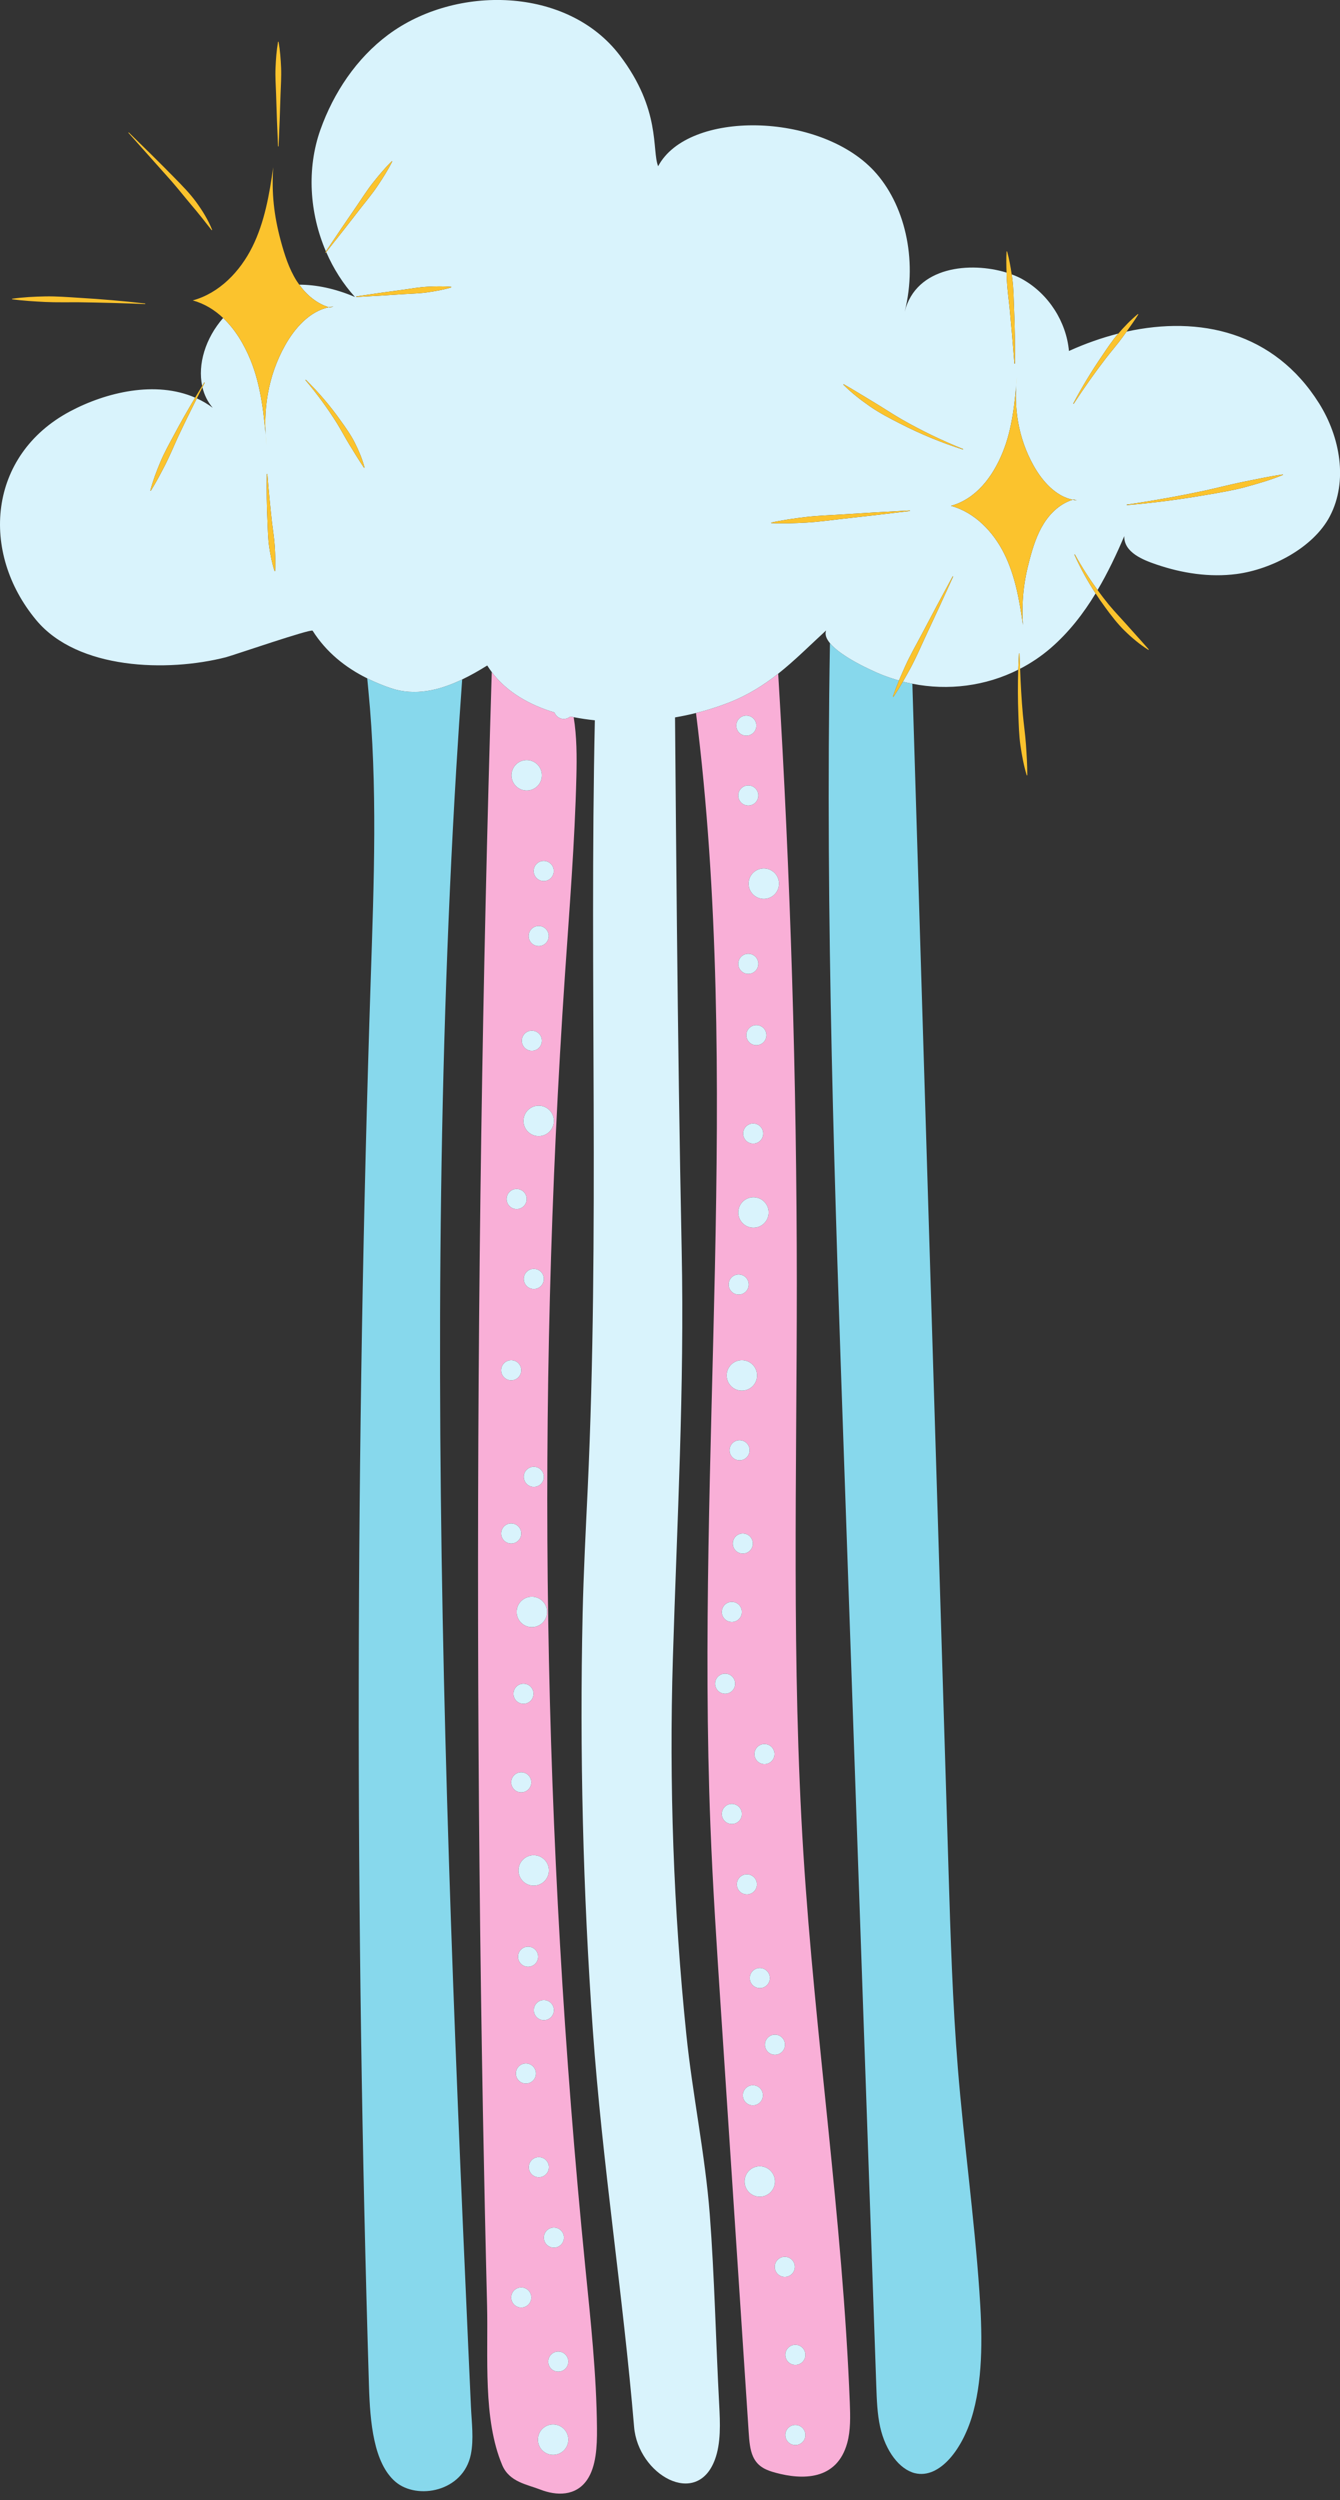
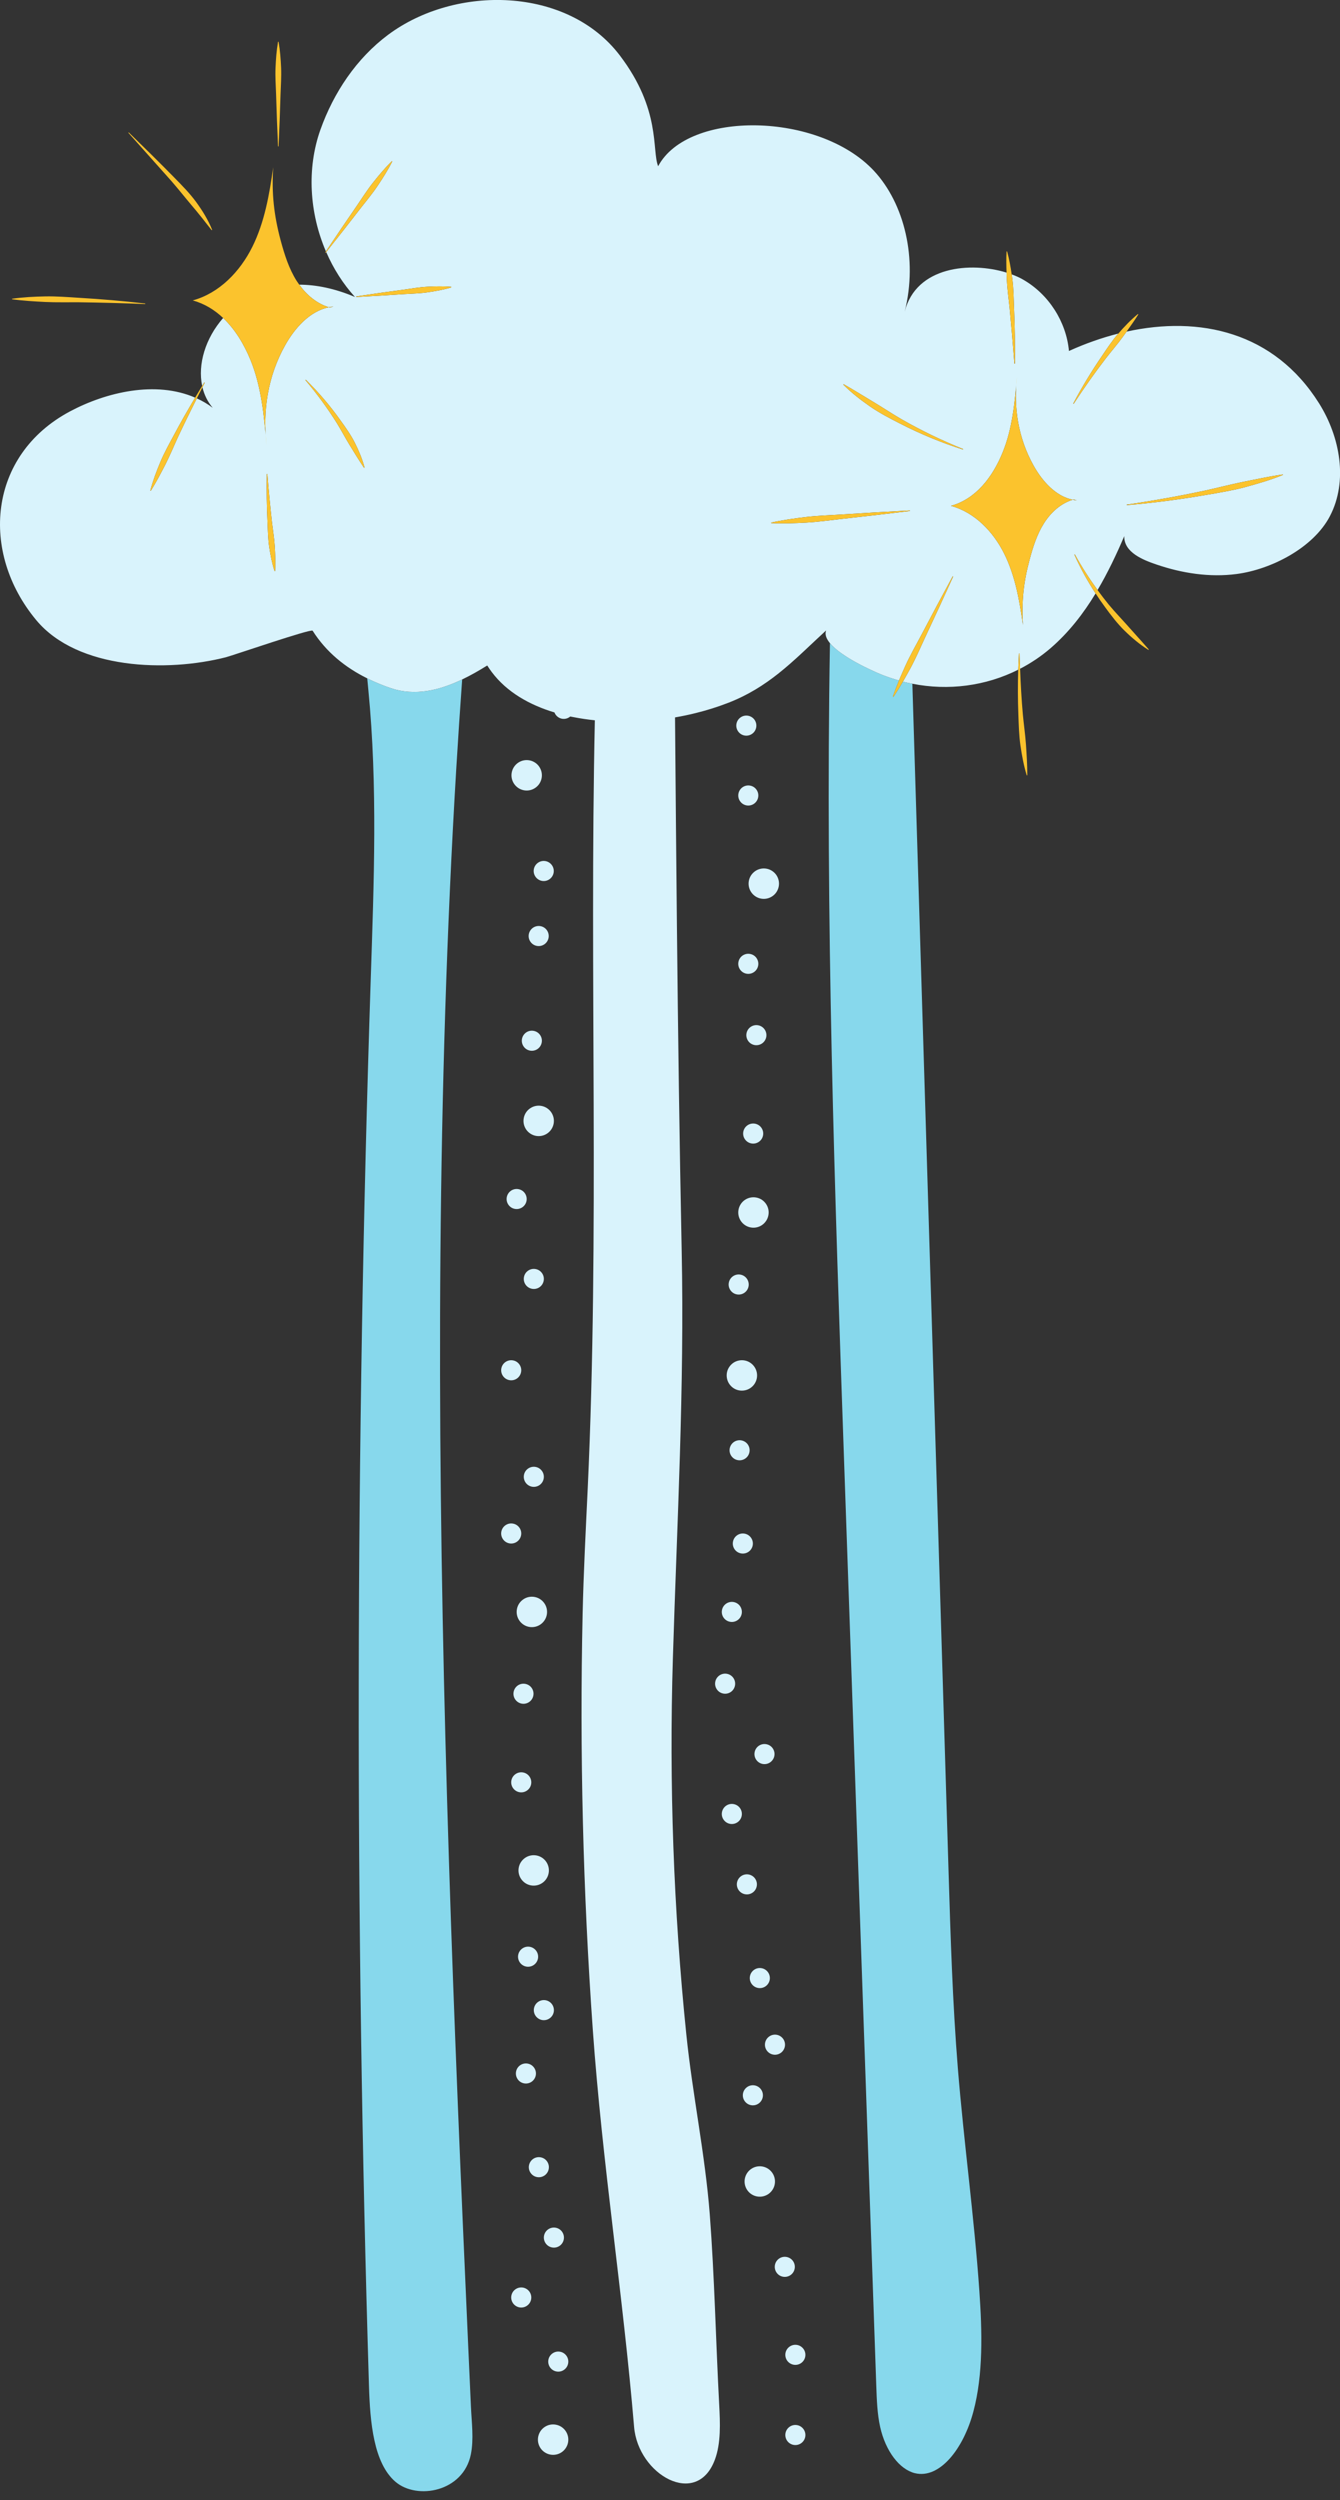
<svg xmlns="http://www.w3.org/2000/svg" height="447.3" preserveAspectRatio="xMidYMid meet" version="1.0" viewBox="0.0 0.0 239.9 447.3" width="239.9" zoomAndPan="magnify">
  <rect x="0.0" y="0.0" width="239.9" height="447.3" fill="#333333" stroke="none" />
  <defs>
    <clipPath id="a">
      <path d="M 85 120 L 153 120 L 153 446.129 L 85 446.129 Z M 85 120" />
    </clipPath>
    <clipPath id="b">
      <path d="M 0 0 L 239.91 0 L 239.91 445 L 0 445 Z M 0 0" />
    </clipPath>
  </defs>
  <g>
    <g id="change1_1">
      <path d="M 159.938 124.688 L 159.848 124.641 C 160.18 123.66 160.551 122.699 160.945 121.746 C 159.875 121.441 158.812 121.094 157.77 120.668 C 155.988 119.941 150.605 117.508 148.586 115.066 C 147.734 164.184 149.441 213.344 151.152 262.418 C 151.566 274.367 151.984 286.316 152.402 298.266 C 153.895 341.141 155.387 384.02 156.883 426.898 C 156.969 429.371 157.059 431.891 157.578 434.223 C 158.539 438.5 161.012 441.785 163.789 442.469 C 168.223 443.555 172.5 438.109 174.27 431.43 C 176.043 424.75 175.84 417.164 175.34 409.938 C 174.41 396.535 172.562 383.344 171.48 369.973 C 170.539 358.316 170.18 346.562 169.82 334.824 C 169.172 313.492 168.52 292.16 167.871 270.832 C 167.094 245.336 166.312 219.84 165.535 194.344 C 164.805 170.34 164.07 146.336 163.34 122.328 C 162.77 122.219 162.207 122.098 161.645 121.953 C 161.105 122.879 160.543 123.793 159.938 124.688 Z M 82.742 121.559 C 82.363 126.879 82.004 132.203 81.684 137.531 C 79.957 166.371 79.094 195.305 78.852 224.234 C 78.609 253.203 78.992 282.18 79.742 311.129 C 80.496 340.113 81.617 369.078 82.867 398.031 C 83.18 405.266 83.5 412.504 83.824 419.738 C 83.984 423.355 84.148 426.973 84.312 430.586 C 84.438 433.395 84.848 436.363 84.297 439.105 C 82.949 445.809 74.68 447.312 70.805 444.016 C 66.875 440.664 66.254 433.289 66.059 426.934 C 63.508 343.004 63.613 258.918 66.379 175 C 66.945 157.836 67.617 140.559 65.953 123.531 C 65.883 122.82 65.812 122.098 65.746 121.363 C 67.105 122.035 68.52 122.621 69.984 123.117 C 74.289 124.586 78.684 123.5 82.742 121.559" fill="#87d8ec" />
    </g>
    <g clip-path="url(#a)" id="change2_1">
-       <path d="M 99.113 201.055 C 98.828 202.531 97.398 203.496 95.922 203.211 C 94.449 202.922 93.484 201.496 93.77 200.02 C 94.055 198.543 95.484 197.578 96.961 197.863 C 98.434 198.152 99.398 199.578 99.113 201.055 Z M 98.219 335.148 C 97.934 336.625 96.504 337.59 95.027 337.305 C 93.551 337.016 92.59 335.59 92.875 334.113 C 93.16 332.637 94.59 331.676 96.066 331.961 C 97.539 332.246 98.504 333.676 98.219 335.148 Z M 99.133 359.973 C 98.941 360.945 98 361.582 97.023 361.395 C 96.051 361.203 95.414 360.262 95.602 359.285 C 95.793 358.312 96.734 357.676 97.711 357.863 C 98.684 358.055 99.32 358.996 99.133 359.973 Z M 100.93 400.664 C 100.738 401.641 99.797 402.277 98.824 402.086 C 97.848 401.898 97.211 400.957 97.398 399.98 C 97.59 399.008 98.531 398.371 99.508 398.559 C 100.48 398.746 101.117 399.691 100.93 400.664 Z M 101.711 422.852 C 101.523 423.828 100.578 424.465 99.605 424.273 C 98.633 424.086 97.996 423.145 98.184 422.168 C 98.371 421.195 99.316 420.559 100.289 420.746 C 101.266 420.934 101.902 421.879 101.711 422.852 Z M 101.695 436.988 C 101.41 438.465 99.98 439.43 98.504 439.141 C 97.031 438.855 96.066 437.43 96.352 435.953 C 96.637 434.477 98.066 433.512 99.539 433.801 C 101.016 434.082 101.98 435.512 101.695 436.988 Z M 94.707 387.387 C 94.895 386.41 95.84 385.773 96.812 385.965 C 97.789 386.152 98.426 387.094 98.234 388.07 C 98.047 389.043 97.102 389.68 96.129 389.492 C 95.156 389.305 94.52 388.359 94.707 387.387 Z M 95.086 411.379 C 94.895 412.355 93.953 412.992 92.977 412.805 C 92.004 412.613 91.367 411.672 91.555 410.695 C 91.742 409.723 92.688 409.086 93.66 409.273 C 94.637 409.465 95.273 410.406 95.086 411.379 Z M 91.18 276.117 C 90.207 275.926 89.57 274.984 89.758 274.012 C 89.945 273.035 90.891 272.398 91.863 272.59 C 92.84 272.777 93.477 273.719 93.285 274.691 C 93.098 275.668 92.156 276.305 91.18 276.117 Z M 89.758 244.809 C 89.945 243.836 90.891 243.199 91.863 243.387 C 92.84 243.574 93.477 244.52 93.285 245.492 C 93.098 246.469 92.156 247.105 91.18 246.914 C 90.207 246.727 89.57 245.781 89.758 244.809 Z M 97.332 229.152 C 97.145 230.129 96.203 230.766 95.227 230.574 C 94.254 230.387 93.617 229.441 93.805 228.469 C 93.992 227.492 94.938 226.855 95.91 227.047 C 96.887 227.234 97.523 228.18 97.332 229.152 Z M 93.805 263.871 C 93.992 262.898 94.938 262.262 95.91 262.449 C 96.887 262.641 97.523 263.582 97.332 264.559 C 97.145 265.531 96.203 266.168 95.227 265.98 C 94.254 265.789 93.617 264.848 93.805 263.871 Z M 94.699 291.059 C 93.223 290.77 92.262 289.344 92.547 287.867 C 92.832 286.391 94.262 285.43 95.734 285.715 C 97.211 286 98.176 287.43 97.891 288.902 C 97.605 290.379 96.176 291.344 94.699 291.059 Z M 93.379 304.789 C 92.402 304.598 91.766 303.656 91.957 302.684 C 92.145 301.707 93.086 301.07 94.062 301.262 C 95.035 301.449 95.672 302.391 95.484 303.363 C 95.293 304.34 94.352 304.977 93.379 304.789 Z M 91.555 318.531 C 91.742 317.559 92.688 316.922 93.66 317.109 C 94.637 317.297 95.273 318.242 95.086 319.215 C 94.895 320.188 93.953 320.824 92.977 320.637 C 92.004 320.449 91.367 319.508 91.555 318.531 Z M 95.918 371.305 C 95.73 372.277 94.785 372.914 93.812 372.727 C 92.84 372.539 92.203 371.598 92.391 370.621 C 92.578 369.645 93.523 369.012 94.496 369.199 C 95.469 369.387 96.105 370.332 95.918 371.305 Z M 94.199 351.836 C 93.227 351.645 92.59 350.703 92.777 349.727 C 92.969 348.754 93.91 348.117 94.887 348.305 C 95.859 348.496 96.496 349.438 96.309 350.41 C 96.117 351.387 95.176 352.023 94.199 351.836 Z M 90.73 214.172 C 90.922 213.195 91.863 212.559 92.84 212.75 C 93.812 212.938 94.449 213.883 94.262 214.855 C 94.07 215.828 93.129 216.465 92.152 216.277 C 91.18 216.09 90.543 215.145 90.73 214.172 Z M 91.621 138.191 C 91.906 136.715 93.336 135.75 94.812 136.035 C 96.285 136.324 97.25 137.75 96.965 139.227 C 96.68 140.703 95.25 141.668 93.777 141.383 C 92.301 141.094 91.336 139.668 91.621 138.191 Z M 96.98 186.535 C 96.793 187.512 95.852 188.148 94.875 187.961 C 93.902 187.77 93.266 186.828 93.453 185.852 C 93.645 184.879 94.586 184.242 95.559 184.434 C 96.535 184.621 97.172 185.562 96.98 186.535 Z M 96.102 169.227 C 95.125 169.039 94.488 168.098 94.676 167.121 C 94.867 166.145 95.809 165.512 96.785 165.699 C 97.758 165.887 98.395 166.828 98.207 167.805 C 98.016 168.777 97.074 169.414 96.102 169.227 Z M 97.684 154.062 C 98.66 154.254 99.297 155.195 99.109 156.172 C 98.918 157.145 97.977 157.781 97.004 157.594 C 96.027 157.402 95.391 156.461 95.578 155.484 C 95.77 154.512 96.711 153.875 97.684 154.062 Z M 100.598 128.586 C 99.965 128.461 99.48 128.02 99.266 127.465 C 94.809 126.117 90.75 123.844 88.039 120.234 C 87.203 147.785 86.57 175.348 86.164 202.918 C 85.73 232.07 85.539 261.227 85.59 290.387 C 85.641 319.547 85.93 348.703 86.457 377.852 C 86.668 389.367 86.914 400.883 87.199 412.391 C 87.426 421.602 86.422 432.773 89.918 441.039 C 91.199 444.066 94.391 444.488 96.715 445.398 C 99.594 446.527 103.109 446.641 105.141 443.613 C 106.73 441.246 106.902 437.719 106.875 434.496 C 106.801 424.789 105.738 415.156 104.781 405.539 C 97.152 328.945 95.934 251.148 101.16 174.172 C 101.957 162.434 102.902 150.703 103.191 138.918 C 103.277 135.387 103.27 131.723 102.703 128.305 C 102.5 128.266 102.293 128.23 102.09 128.188 C 101.691 128.523 101.152 128.691 100.598 128.586 Z M 130.484 229.469 C 130.672 228.492 131.613 227.855 132.59 228.047 C 133.562 228.234 134.199 229.18 134.012 230.152 C 133.82 231.129 132.879 231.766 131.906 231.574 C 130.93 231.387 130.293 230.441 130.484 229.469 Z M 131.852 129.477 C 132.039 128.504 132.984 127.867 133.957 128.055 C 134.934 128.242 135.57 129.188 135.379 130.16 C 135.191 131.137 134.246 131.773 133.273 131.586 C 132.301 131.395 131.664 130.453 131.852 129.477 Z M 135.73 142.66 C 135.543 143.637 134.598 144.273 133.625 144.086 C 132.652 143.895 132.016 142.953 132.203 141.977 C 132.391 141.004 133.336 140.367 134.309 140.555 C 135.285 140.746 135.922 141.688 135.73 142.66 Z M 137.262 155.422 C 138.738 155.707 139.703 157.137 139.414 158.609 C 139.129 160.086 137.699 161.051 136.227 160.766 C 134.75 160.48 133.785 159.051 134.07 157.574 C 134.359 156.102 135.785 155.137 137.262 155.422 Z M 140.539 365.895 C 140.492 366.887 139.652 367.652 138.66 367.609 C 137.668 367.562 136.902 366.723 136.949 365.73 C 136.996 364.738 137.836 363.973 138.828 364.016 C 139.82 364.062 140.586 364.906 140.539 365.895 Z M 142.297 405.641 C 142.25 406.633 141.41 407.398 140.418 407.352 C 139.426 407.309 138.66 406.465 138.707 405.473 C 138.754 404.48 139.594 403.715 140.586 403.762 C 141.578 403.809 142.344 404.648 142.297 405.641 Z M 142.477 419.504 C 143.469 419.551 144.234 420.391 144.188 421.383 C 144.145 422.375 143.301 423.141 142.309 423.094 C 141.32 423.047 140.555 422.207 140.598 421.215 C 140.645 420.227 141.484 419.457 142.477 419.504 Z M 142.309 437.438 C 141.32 437.391 140.555 436.551 140.598 435.559 C 140.645 434.566 141.484 433.801 142.477 433.848 C 143.469 433.895 144.234 434.734 144.188 435.727 C 144.145 436.719 143.301 437.484 142.309 437.438 Z M 135.895 393.004 C 134.395 392.934 133.234 391.66 133.305 390.16 C 133.375 388.656 134.648 387.496 136.148 387.566 C 137.652 387.637 138.812 388.91 138.742 390.414 C 138.672 391.914 137.398 393.074 135.895 393.004 Z M 134.871 373.07 C 135.863 373.113 136.629 373.957 136.582 374.949 C 136.535 375.938 135.695 376.703 134.703 376.66 C 133.711 376.613 132.945 375.773 132.992 374.781 C 133.039 373.789 133.879 373.023 134.871 373.07 Z M 131.949 336.785 C 132.141 335.812 133.082 335.176 134.055 335.363 C 135.031 335.555 135.668 336.496 135.477 337.469 C 135.289 338.445 134.348 339.082 133.371 338.891 C 132.398 338.703 131.762 337.762 131.949 336.785 Z M 130.68 326.297 C 129.703 326.105 129.066 325.164 129.258 324.191 C 129.445 323.215 130.391 322.578 131.363 322.77 C 132.34 322.957 132.973 323.898 132.785 324.875 C 132.598 325.848 131.652 326.484 130.68 326.297 Z M 128.055 300.883 C 128.242 299.91 129.188 299.273 130.16 299.461 C 131.137 299.648 131.773 300.594 131.582 301.566 C 131.395 302.543 130.449 303.18 129.477 302.988 C 128.504 302.801 127.867 301.859 128.055 300.883 Z M 129.258 288.043 C 129.445 287.07 130.391 286.434 131.363 286.621 C 132.34 286.809 132.973 287.754 132.785 288.727 C 132.598 289.699 131.652 290.34 130.68 290.148 C 129.703 289.961 129.066 289.016 129.258 288.043 Z M 130.645 259.121 C 130.836 258.148 131.777 257.512 132.75 257.699 C 133.727 257.891 134.363 258.832 134.172 259.805 C 133.984 260.781 133.039 261.418 132.066 261.227 C 131.094 261.039 130.457 260.098 130.645 259.121 Z M 131.227 275.809 C 131.414 274.832 132.355 274.195 133.332 274.387 C 134.305 274.574 134.941 275.516 134.754 276.492 C 134.566 277.465 133.621 278.102 132.648 277.914 C 131.672 277.727 131.035 276.781 131.227 275.809 Z M 137.797 354.234 C 137.605 355.207 136.664 355.848 135.688 355.656 C 134.715 355.469 134.078 354.523 134.266 353.551 C 134.457 352.574 135.398 351.938 136.371 352.129 C 137.348 352.316 137.984 353.262 137.797 354.234 Z M 136.523 315.582 C 135.551 315.391 134.914 314.449 135.102 313.477 C 135.289 312.5 136.234 311.863 137.207 312.055 C 138.184 312.242 138.82 313.184 138.629 314.16 C 138.441 315.133 137.496 315.77 136.523 315.582 Z M 132.219 216.402 C 132.508 214.93 133.934 213.965 135.41 214.25 C 136.887 214.535 137.852 215.965 137.562 217.438 C 137.277 218.914 135.852 219.879 134.375 219.594 C 132.898 219.309 131.934 217.879 132.219 216.402 Z M 135.73 172.777 C 135.543 173.75 134.598 174.387 133.625 174.199 C 132.652 174.012 132.016 173.066 132.203 172.094 C 132.391 171.117 133.336 170.48 134.309 170.672 C 135.285 170.859 135.922 171.805 135.73 172.777 Z M 136.605 203.145 C 136.418 204.117 135.473 204.758 134.5 204.566 C 133.523 204.379 132.891 203.434 133.078 202.461 C 133.266 201.484 134.211 200.852 135.184 201.039 C 136.156 201.227 136.797 202.172 136.605 203.145 Z M 135.07 186.965 C 134.098 186.773 133.461 185.832 133.648 184.855 C 133.84 183.883 134.781 183.246 135.754 183.434 C 136.73 183.625 137.367 184.566 137.18 185.539 C 136.988 186.516 136.047 187.152 135.07 186.965 Z M 132.301 243.402 C 133.777 243.117 135.203 244.082 135.492 245.559 C 135.777 247.035 134.812 248.461 133.336 248.746 C 131.859 249.035 130.434 248.07 130.148 246.594 C 129.859 245.117 130.824 243.691 132.301 243.402 Z M 124.605 127.562 C 132.801 192.812 124.586 260.348 127.191 326.758 C 127.609 337.477 128.312 348.164 129.016 358.848 C 130.691 384.289 132.363 409.73 134.039 435.172 C 134.141 436.684 134.258 438.273 134.828 439.52 C 135.703 441.434 137.367 441.988 138.875 442.398 C 143.598 443.68 149.812 443.824 151.68 437.066 C 152.297 434.828 152.234 432.305 152.141 429.875 C 150.855 396.918 145.902 364.539 143.836 331.676 C 141.703 297.773 142.66 263.621 142.652 229.562 C 142.645 193.164 141.523 156.77 139.32 120.527 C 136.738 122.566 133.934 124.352 130.441 125.715 C 128.539 126.457 126.59 127.066 124.605 127.562" fill="#f9afd7" />
-     </g>
+       </g>
    <g clip-path="url(#b)" id="change3_1">
      <path d="M 229.676 84.973 L 229.648 84.879 C 227.285 85.227 224.973 85.738 222.645 86.191 C 220.324 86.664 218.035 87.266 215.719 87.77 C 211.086 88.758 206.414 89.594 201.719 90.277 L 201.727 90.375 C 206.465 89.977 211.184 89.371 215.871 88.555 C 218.219 88.156 220.57 87.77 222.871 87.164 C 225.168 86.535 227.461 85.879 229.676 84.973 Z M 192.797 89.527 L 192.203 89.355 C 192.152 89.371 192.102 89.395 192.051 89.41 C 188.977 88.77 186.594 86.086 185.035 83.293 C 182.293 78.387 181.422 72.887 182.074 67.305 C 181.676 71.953 181.258 76.684 179.484 80.996 C 177.715 85.312 174.742 89.262 170.246 90.5 C 174.504 91.656 177.836 95.133 179.797 99.082 C 181.758 103.031 182.523 107.457 183.137 111.824 C 182.867 107.672 183.254 104.113 184.336 100.098 C 184.938 97.852 185.648 95.602 186.891 93.633 C 188.102 91.711 189.883 90.07 192.051 89.41 C 192.297 89.461 192.543 89.504 192.797 89.527 Z M 172.422 80.434 L 172.453 80.344 C 168.668 78.832 164.996 77.059 161.473 75.051 C 159.715 74.035 158.031 72.906 156.293 71.867 C 154.555 70.824 152.832 69.754 151.047 68.738 L 150.984 68.82 C 152.445 70.27 154.066 71.539 155.754 72.707 C 157.441 73.875 159.266 74.824 161.094 75.754 C 164.738 77.629 168.531 79.195 172.422 80.434 Z M 150.512 92.859 C 154.641 92.406 158.766 91.93 162.887 91.426 L 162.875 91.324 C 158.727 91.543 154.578 91.789 150.441 92.062 C 148.371 92.188 146.297 92.258 144.234 92.504 C 142.176 92.754 140.117 93.043 138.066 93.496 L 138.074 93.594 C 140.16 93.688 142.238 93.613 144.312 93.5 C 146.387 93.387 148.445 93.094 150.512 92.859 Z M 65.273 83.668 C 64.863 82.109 64.234 80.637 63.52 79.207 C 62.793 77.781 61.863 76.473 60.93 75.18 C 59.086 72.578 57.008 70.148 54.742 67.93 L 54.668 67.996 C 56.719 70.41 58.59 72.961 60.266 75.625 C 61.098 76.965 61.82 78.359 62.645 79.695 C 63.473 81.031 64.277 82.383 65.184 83.707 Z M 63.777 53.031 L 63.789 53.133 C 66.641 52.988 69.488 52.82 72.332 52.621 C 73.758 52.531 75.188 52.504 76.598 52.293 C 78.012 52.082 79.418 51.832 80.809 51.418 L 80.797 51.316 C 79.352 51.188 77.922 51.227 76.496 51.301 C 75.074 51.375 73.664 51.629 72.254 51.828 C 69.426 52.199 66.602 52.602 63.777 53.031 Z M 49.195 97.793 C 49.109 96.348 48.867 94.918 48.695 93.477 C 48.375 90.598 48.098 87.707 47.863 84.809 L 47.762 84.812 C 47.711 87.723 47.754 90.633 47.898 93.539 C 47.961 94.996 47.984 96.457 48.203 97.898 C 48.422 99.34 48.699 100.773 49.156 102.18 L 49.258 102.164 C 49.34 100.691 49.277 99.242 49.195 97.793 Z M 236.148 72.152 C 239.918 78.152 241.371 86.082 238.086 92.359 C 235.113 98.039 227.555 101.887 221.391 102.695 C 216.559 103.332 211.613 102.559 207.004 100.984 C 204.672 100.188 201.188 98.836 201.277 95.914 C 199.871 99.219 198.316 102.48 196.496 105.566 C 195.016 103.531 193.648 101.406 192.434 99.184 L 192.344 99.23 C 193.422 101.637 194.695 103.957 196.145 106.172 C 193.949 109.789 191.355 113.141 188.094 115.957 C 186.395 117.422 184.559 118.645 182.625 119.648 C 182.59 118.738 182.539 117.836 182.52 116.926 L 182.418 116.922 C 182.363 117.887 182.324 118.848 182.293 119.812 C 176.457 122.746 169.77 123.602 163.34 122.328 C 162.77 122.219 162.207 122.098 161.645 121.953 C 162.117 121.141 162.57 120.324 163.016 119.504 C 163.969 117.738 164.762 115.895 165.605 114.074 C 167.312 110.445 168.992 106.805 170.648 103.148 L 170.559 103.105 C 168.645 106.629 166.754 110.168 164.891 113.719 C 163.949 115.488 162.953 117.234 162.121 119.059 C 161.719 119.945 161.32 120.844 160.945 121.746 C 159.875 121.441 158.812 121.094 157.77 120.668 C 155.988 119.941 150.605 117.508 148.586 115.066 C 147.938 114.289 147.633 113.512 147.898 112.789 C 144.891 115.555 142.254 118.207 139.32 120.527 C 136.738 122.566 133.934 124.352 130.441 125.715 C 128.539 126.457 126.59 127.066 124.605 127.562 C 123.367 127.875 122.113 128.129 120.852 128.348 C 116.648 129.07 112.355 129.293 108.117 129.008 C 107.578 128.973 107.035 128.926 106.496 128.867 C 105.23 128.738 103.965 128.551 102.703 128.305 C 102.5 128.266 102.293 128.23 102.09 128.188 C 101.137 127.984 100.191 127.742 99.266 127.465 C 94.809 126.117 90.75 123.844 88.039 120.234 C 87.758 119.855 87.484 119.465 87.23 119.059 C 85.801 119.953 84.297 120.816 82.742 121.559 C 78.684 123.5 74.289 124.586 69.984 123.117 C 68.52 122.621 67.105 122.035 65.746 121.363 C 61.82 119.418 58.414 116.688 55.969 112.84 C 55.715 112.434 41.758 117.246 40.457 117.582 C 29.996 120.27 13.902 119.844 6.496 110.953 C -3.617 98.82 -2.148 81.445 12.504 73.617 C 19.023 70.141 27.883 68.066 34.934 71.141 C 33.629 73.336 32.355 75.547 31.16 77.805 C 30.305 79.395 29.418 80.977 28.719 82.641 C 28.016 84.309 27.375 86.004 26.91 87.766 L 27.004 87.805 C 27.969 86.262 28.801 84.664 29.625 83.062 C 30.441 81.461 31.121 79.793 31.875 78.16 C 32.961 75.848 34.09 73.555 35.238 71.27 C 36.23 71.727 37.18 72.281 38.086 72.957 C 37.176 71.902 36.57 70.648 36.242 69.289 C 36.383 69.016 36.516 68.742 36.656 68.469 L 36.57 68.418 C 36.441 68.625 36.324 68.84 36.195 69.047 C 35.375 65.195 36.762 60.531 39.949 56.891 C 42.074 58.902 43.68 61.562 44.832 64.363 C 46.812 69.188 47.281 74.473 47.727 79.664 C 46.996 73.43 47.969 67.285 51.031 61.801 C 52.777 58.68 55.438 55.684 58.875 54.969 C 58.93 54.984 58.984 55.012 59.043 55.023 L 59.707 54.836 C 59.422 54.863 59.148 54.91 58.875 54.969 C 56.715 54.309 54.898 52.777 53.574 50.93 C 56.59 50.941 59.922 51.594 63.551 53.133 C 61.406 50.777 59.684 48.039 58.402 45.094 C 60.469 42.504 62.52 39.895 64.543 37.27 C 65.582 35.941 66.664 34.645 67.605 33.246 C 68.543 31.844 69.449 30.422 70.223 28.898 L 70.145 28.84 C 68.93 30.039 67.848 31.336 66.797 32.656 C 65.75 33.977 64.848 35.406 63.898 36.797 C 62.027 39.508 60.176 42.234 58.348 44.977 C 55.402 38.129 54.891 30.176 57.355 23.234 C 59.723 16.578 63.816 10.449 69.48 6.227 C 81.578 -2.785 101.582 -2.41 110.961 9.91 C 118.395 19.68 116.668 26.883 117.828 29.742 C 123.16 19.68 146.652 20.02 156.473 30.574 C 161.871 36.383 164.352 46.23 161.969 55.766 C 164.004 47.629 173.773 46.785 180.203 48.773 C 180.219 49.195 180.227 49.617 180.246 50.035 C 180.328 51.711 180.57 53.371 180.742 55.039 C 181.062 58.375 181.352 61.719 181.605 65.066 L 181.703 65.062 C 181.742 61.703 181.684 58.344 181.539 54.984 C 181.477 53.305 181.453 51.617 181.242 49.949 C 181.203 49.66 181.16 49.371 181.121 49.086 C 181.867 49.359 182.559 49.676 183.164 50.023 C 187.734 52.633 190.898 57.555 191.375 62.793 C 194.25 61.488 197.219 60.438 200.215 59.676 C 200.207 59.684 200.199 59.688 200.195 59.695 C 199.109 60.949 198.195 62.34 197.27 63.711 C 195.402 66.441 193.691 69.273 192.141 72.188 L 192.227 72.238 C 194.023 69.477 195.922 66.785 197.922 64.18 C 198.926 62.879 200.008 61.641 200.977 60.32 C 201.219 59.988 201.453 59.656 201.691 59.328 C 214.746 56.457 228.105 59.359 236.148 72.152 Z M 135.477 337.469 C 135.668 336.496 135.031 335.555 134.055 335.363 C 133.082 335.176 132.141 335.812 131.949 336.785 C 131.762 337.762 132.398 338.703 133.371 338.891 C 134.348 339.082 135.289 338.445 135.477 337.469 Z M 138.629 314.16 C 138.82 313.184 138.184 312.242 137.207 312.055 C 136.234 311.863 135.289 312.5 135.102 313.477 C 134.914 314.449 135.551 315.391 136.523 315.582 C 137.496 315.77 138.441 315.133 138.629 314.16 Z M 132.785 324.875 C 132.973 323.898 132.34 322.957 131.363 322.77 C 130.391 322.578 129.445 323.215 129.258 324.191 C 129.066 325.164 129.703 326.105 130.68 326.297 C 131.652 326.484 132.598 325.848 132.785 324.875 Z M 131.582 301.566 C 131.773 300.594 131.137 299.648 130.16 299.461 C 129.188 299.273 128.242 299.91 128.055 300.883 C 127.867 301.859 128.504 302.801 129.477 302.988 C 130.449 303.18 131.395 302.543 131.582 301.566 Z M 136.949 365.73 C 136.902 366.723 137.668 367.562 138.66 367.609 C 139.652 367.652 140.492 366.887 140.539 365.895 C 140.586 364.906 139.82 364.062 138.828 364.016 C 137.836 363.973 136.996 364.738 136.949 365.73 Z M 138.707 405.473 C 138.66 406.465 139.426 407.309 140.418 407.352 C 141.41 407.398 142.25 406.633 142.297 405.641 C 142.344 404.648 141.578 403.809 140.586 403.762 C 139.594 403.715 138.754 404.48 138.707 405.473 Z M 133.273 131.586 C 134.246 131.773 135.191 131.137 135.379 130.16 C 135.57 129.188 134.934 128.242 133.957 128.055 C 132.984 127.867 132.039 128.504 131.852 129.477 C 131.664 130.453 132.301 131.395 133.273 131.586 Z M 130.68 290.148 C 131.652 290.34 132.598 289.699 132.785 288.727 C 132.973 287.754 132.34 286.809 131.363 286.621 C 130.391 286.434 129.445 287.07 129.258 288.043 C 129.066 289.016 129.703 289.961 130.68 290.148 Z M 134.172 259.805 C 134.363 258.832 133.727 257.891 132.75 257.699 C 131.777 257.512 130.836 258.148 130.645 259.121 C 130.457 260.098 131.094 261.039 132.066 261.227 C 133.039 261.418 133.984 260.781 134.172 259.805 Z M 132.648 277.914 C 133.621 278.102 134.566 277.465 134.754 276.492 C 134.941 275.516 134.305 274.574 133.332 274.387 C 132.355 274.195 131.414 274.832 131.227 275.809 C 131.035 276.781 131.672 277.727 132.648 277.914 Z M 142.477 433.848 C 141.484 433.801 140.645 434.566 140.598 435.559 C 140.555 436.551 141.32 437.391 142.309 437.438 C 143.301 437.484 144.145 436.719 144.188 435.727 C 144.234 434.734 143.469 433.895 142.477 433.848 Z M 140.598 421.215 C 140.555 422.207 141.32 423.047 142.309 423.094 C 143.301 423.141 144.145 422.375 144.188 421.383 C 144.234 420.391 143.469 419.551 142.477 419.504 C 141.484 419.457 140.645 420.227 140.598 421.215 Z M 134.309 140.555 C 133.336 140.367 132.391 141.004 132.203 141.977 C 132.016 142.953 132.652 143.895 133.625 144.086 C 134.598 144.273 135.543 143.637 135.73 142.66 C 135.922 141.688 135.285 140.746 134.309 140.555 Z M 134.309 170.672 C 133.336 170.48 132.391 171.117 132.203 172.094 C 132.016 173.066 132.652 174.012 133.625 174.199 C 134.598 174.387 135.543 173.75 135.73 172.777 C 135.922 171.805 135.285 170.859 134.309 170.672 Z M 134.703 376.66 C 135.695 376.703 136.535 375.938 136.582 374.949 C 136.629 373.957 135.863 373.113 134.871 373.07 C 133.879 373.023 133.039 373.789 132.992 374.781 C 132.945 375.773 133.711 376.613 134.703 376.66 Z M 134.266 353.551 C 134.078 354.523 134.715 355.469 135.688 355.656 C 136.664 355.848 137.605 355.207 137.797 354.234 C 137.984 353.262 137.348 352.316 136.371 352.129 C 135.398 351.938 134.457 352.574 134.266 353.551 Z M 137.18 185.539 C 137.367 184.566 136.73 183.625 135.754 183.434 C 134.781 183.246 133.84 183.883 133.648 184.855 C 133.461 185.832 134.098 186.773 135.07 186.965 C 136.047 187.152 136.988 186.516 137.18 185.539 Z M 131.906 231.574 C 132.879 231.766 133.82 231.129 134.012 230.152 C 134.199 229.18 133.562 228.234 132.59 228.047 C 131.613 227.855 130.672 228.492 130.484 229.469 C 130.293 230.441 130.93 231.387 131.906 231.574 Z M 133.078 202.461 C 132.891 203.434 133.523 204.379 134.5 204.566 C 135.473 204.758 136.418 204.117 136.605 203.145 C 136.797 202.172 136.156 201.227 135.184 201.039 C 134.211 200.852 133.266 201.484 133.078 202.461 Z M 136.148 387.566 C 134.648 387.496 133.375 388.656 133.305 390.16 C 133.234 391.66 134.395 392.934 135.895 393.004 C 137.398 393.074 138.672 391.914 138.742 390.414 C 138.812 388.91 137.652 387.637 136.148 387.566 Z M 133.336 248.746 C 134.812 248.461 135.777 247.035 135.492 245.559 C 135.203 244.082 133.777 243.117 132.301 243.402 C 130.824 243.691 129.859 245.117 130.148 246.594 C 130.434 248.07 131.859 249.035 133.336 248.746 Z M 134.07 157.574 C 133.785 159.051 134.75 160.48 136.227 160.766 C 137.699 161.051 139.129 160.086 139.414 158.609 C 139.703 157.137 138.738 155.707 137.262 155.422 C 135.785 155.137 134.359 156.102 134.07 157.574 Z M 134.375 219.594 C 135.852 219.879 137.277 218.914 137.562 217.438 C 137.852 215.965 136.887 214.535 135.41 214.25 C 133.934 213.965 132.508 214.93 132.219 216.402 C 131.934 217.879 132.898 219.309 134.375 219.594 Z M 98.234 388.07 C 98.426 387.094 97.789 386.152 96.812 385.965 C 95.84 385.773 94.895 386.41 94.707 387.387 C 94.52 388.359 95.156 389.305 96.129 389.492 C 97.102 389.68 98.047 389.043 98.234 388.07 Z M 93.66 409.273 C 92.688 409.086 91.742 409.723 91.555 410.695 C 91.367 411.672 92.004 412.613 92.977 412.805 C 93.953 412.992 94.895 412.355 95.086 411.379 C 95.273 410.406 94.637 409.465 93.66 409.273 Z M 97.398 399.98 C 97.211 400.957 97.848 401.898 98.824 402.086 C 99.797 402.277 100.738 401.641 100.93 400.664 C 101.117 399.691 100.48 398.746 99.508 398.559 C 98.531 398.371 97.59 399.008 97.398 399.98 Z M 98.184 422.168 C 97.996 423.145 98.633 424.086 99.605 424.273 C 100.578 424.465 101.523 423.828 101.711 422.852 C 101.902 421.879 101.266 420.934 100.289 420.746 C 99.316 420.559 98.371 421.195 98.184 422.168 Z M 95.602 359.285 C 95.414 360.262 96.051 361.203 97.023 361.395 C 98 361.582 98.941 360.945 99.133 359.973 C 99.32 358.996 98.684 358.055 97.711 357.863 C 96.734 357.676 95.793 358.312 95.602 359.285 Z M 95.086 319.215 C 95.273 318.242 94.637 317.297 93.66 317.109 C 92.688 316.922 91.742 317.559 91.555 318.531 C 91.367 319.508 92.004 320.449 92.977 320.637 C 93.953 320.824 94.895 320.188 95.086 319.215 Z M 95.91 227.047 C 94.938 226.855 93.992 227.492 93.805 228.469 C 93.617 229.441 94.254 230.387 95.227 230.574 C 96.203 230.766 97.145 230.129 97.332 229.152 C 97.523 228.18 96.887 227.234 95.91 227.047 Z M 91.18 246.914 C 92.156 247.105 93.098 246.469 93.285 245.492 C 93.477 244.52 92.84 243.574 91.863 243.387 C 90.891 243.199 89.945 243.836 89.758 244.809 C 89.57 245.781 90.207 246.727 91.18 246.914 Z M 93.285 274.691 C 93.477 273.719 92.84 272.777 91.863 272.59 C 90.891 272.398 89.945 273.035 89.758 274.012 C 89.57 274.984 90.207 275.926 91.18 276.117 C 92.156 276.305 93.098 275.668 93.285 274.691 Z M 97.332 264.559 C 97.523 263.582 96.887 262.641 95.91 262.449 C 94.938 262.262 93.992 262.898 93.805 263.871 C 93.617 264.848 94.254 265.789 95.227 265.98 C 96.203 266.168 97.145 265.531 97.332 264.559 Z M 94.062 301.262 C 93.086 301.07 92.145 301.707 91.957 302.684 C 91.766 303.656 92.402 304.598 93.379 304.789 C 94.352 304.977 95.293 304.34 95.484 303.363 C 95.672 302.391 95.035 301.449 94.062 301.262 Z M 92.152 216.277 C 93.129 216.465 94.07 215.828 94.262 214.855 C 94.449 213.883 93.812 212.938 92.84 212.75 C 91.863 212.559 90.922 213.195 90.73 214.172 C 90.543 215.145 91.18 216.09 92.152 216.277 Z M 93.453 185.852 C 93.266 186.828 93.902 187.77 94.875 187.961 C 95.852 188.148 96.793 187.512 96.98 186.535 C 97.172 185.562 96.535 184.621 95.559 184.434 C 94.586 184.242 93.645 184.879 93.453 185.852 Z M 96.309 350.41 C 96.496 349.438 95.859 348.496 94.887 348.305 C 93.91 348.117 92.969 348.754 92.777 349.727 C 92.59 350.703 93.227 351.645 94.199 351.836 C 95.176 352.023 96.117 351.387 96.309 350.41 Z M 92.391 370.621 C 92.203 371.598 92.84 372.539 93.812 372.727 C 94.785 372.914 95.73 372.277 95.918 371.305 C 96.105 370.332 95.469 369.387 94.496 369.199 C 93.523 369.012 92.578 369.645 92.391 370.621 Z M 98.207 167.805 C 98.395 166.828 97.758 165.887 96.785 165.699 C 95.809 165.512 94.867 166.145 94.676 167.121 C 94.488 168.098 95.125 169.039 96.102 169.227 C 97.074 169.414 98.016 168.777 98.207 167.805 Z M 100.598 128.586 C 101.152 128.691 101.691 128.523 102.09 128.188 C 101.137 127.984 100.191 127.742 99.266 127.465 C 99.48 128.02 99.965 128.461 100.598 128.586 Z M 95.578 155.484 C 95.391 156.461 96.027 157.402 97.004 157.594 C 97.977 157.781 98.918 157.145 99.109 156.172 C 99.297 155.195 98.66 154.254 97.684 154.062 C 96.711 153.875 95.77 154.512 95.578 155.484 Z M 96.066 331.961 C 94.59 331.676 93.16 332.637 92.875 334.113 C 92.59 335.59 93.551 337.016 95.027 337.305 C 96.504 337.59 97.934 336.625 98.219 335.148 C 98.504 333.676 97.539 332.246 96.066 331.961 Z M 99.539 433.801 C 98.066 433.512 96.637 434.477 96.352 435.953 C 96.066 437.43 97.031 438.855 98.504 439.141 C 99.98 439.43 101.41 438.465 101.695 436.988 C 101.98 435.512 101.016 434.082 99.539 433.801 Z M 97.891 288.902 C 98.176 287.43 97.211 286 95.734 285.715 C 94.262 285.43 92.832 286.391 92.547 287.867 C 92.262 289.344 93.223 290.77 94.699 291.059 C 96.176 291.344 97.605 290.379 97.891 288.902 Z M 96.961 197.863 C 95.484 197.578 94.055 198.543 93.77 200.02 C 93.484 201.496 94.449 202.922 95.922 203.211 C 97.398 203.496 98.828 202.531 99.113 201.055 C 99.398 199.578 98.434 198.152 96.961 197.863 Z M 93.777 141.383 C 95.25 141.668 96.68 140.703 96.965 139.227 C 97.25 137.75 96.285 136.324 94.812 136.035 C 93.336 135.75 91.906 136.715 91.621 138.191 C 91.336 139.668 92.301 141.094 93.777 141.383 Z M 120.852 128.348 C 120.957 140.777 121.059 153.207 121.188 165.637 C 121.387 185.023 121.645 204.406 122.043 223.789 C 122.547 248.277 121.211 272.246 120.465 296.688 C 119.777 319.156 120.59 341.723 122.871 363.965 C 123.973 374.719 126.246 385.441 127.07 396.176 C 127.926 407.379 128.152 418.879 128.754 430.152 C 128.934 433.516 129.086 437.102 127.984 440.059 C 124.742 448.773 114.242 442.738 113.523 434.207 C 111.539 410.551 107.832 387.066 106.133 363.184 C 104.375 338.445 103.758 313.523 104.309 288.664 C 104.477 281.23 104.867 273.809 105.215 266.391 C 107.344 220.512 105.512 174.695 106.496 128.867 C 107.035 128.926 107.578 128.973 108.117 129.008 C 112.355 129.293 116.648 129.07 120.852 128.348" fill="#d9f3fc" />
    </g>
    <g id="change4_1">
      <path d="M 48.695 93.477 C 48.375 90.598 48.098 87.707 47.863 84.809 L 47.762 84.812 C 47.711 87.723 47.754 90.633 47.898 93.539 C 47.961 94.996 47.984 96.457 48.203 97.898 C 48.422 99.34 48.699 100.773 49.156 102.18 L 49.258 102.164 C 49.34 100.691 49.277 99.242 49.195 97.793 C 49.109 96.348 48.867 94.918 48.695 93.477 Z M 222.645 86.191 C 220.324 86.664 218.035 87.266 215.719 87.77 C 211.086 88.758 206.414 89.594 201.719 90.277 L 201.727 90.375 C 206.465 89.977 211.184 89.371 215.871 88.555 C 218.219 88.156 220.57 87.77 222.871 87.164 C 225.168 86.535 227.461 85.879 229.676 84.973 L 229.648 84.879 C 227.285 85.227 224.973 85.738 222.645 86.191 Z M 197.27 63.711 C 195.402 66.441 193.691 69.273 192.141 72.188 L 192.227 72.238 C 194.023 69.477 195.922 66.785 197.922 64.18 C 198.926 62.879 200.008 61.641 200.977 60.32 C 201.219 59.988 201.453 59.656 201.691 59.328 C 202.414 58.324 203.133 57.312 203.797 56.246 L 203.719 56.184 C 202.434 57.234 201.293 58.434 200.215 59.676 C 200.207 59.684 200.199 59.688 200.195 59.695 C 199.109 60.949 198.195 62.34 197.27 63.711 Z M 180.742 55.039 C 181.062 58.375 181.352 61.719 181.605 65.066 L 181.703 65.062 C 181.742 61.703 181.684 58.344 181.539 54.984 C 181.477 53.305 181.453 51.617 181.242 49.949 C 181.203 49.66 181.16 49.371 181.121 49.086 C 180.922 47.707 180.676 46.336 180.301 44.977 L 180.203 44.988 C 180.133 46.258 180.156 47.516 180.203 48.773 C 180.219 49.195 180.227 49.617 180.246 50.035 C 180.328 51.711 180.57 53.371 180.742 55.039 Z M 172.453 80.344 C 168.668 78.832 164.996 77.059 161.473 75.051 C 159.715 74.035 158.031 72.906 156.293 71.867 C 154.555 70.824 152.832 69.754 151.047 68.738 L 150.984 68.82 C 152.445 70.27 154.066 71.539 155.754 72.707 C 157.441 73.875 159.266 74.824 161.094 75.754 C 164.738 77.629 168.531 79.195 172.422 80.434 Z M 162.887 91.426 L 162.875 91.324 C 158.727 91.543 154.578 91.789 150.441 92.062 C 148.371 92.188 146.297 92.258 144.234 92.504 C 142.176 92.754 140.117 93.043 138.066 93.496 L 138.074 93.594 C 140.16 93.688 142.238 93.613 144.312 93.5 C 146.387 93.387 148.445 93.094 150.512 92.859 C 154.641 92.406 158.766 91.93 162.887 91.426 Z M 159.938 124.688 C 160.543 123.793 161.105 122.879 161.645 121.953 C 162.117 121.141 162.57 120.324 163.016 119.504 C 163.969 117.738 164.762 115.895 165.605 114.074 C 167.312 110.445 168.992 106.805 170.648 103.148 L 170.559 103.105 C 168.645 106.629 166.754 110.168 164.891 113.719 C 163.949 115.488 162.953 117.234 162.121 119.059 C 161.719 119.945 161.32 120.844 160.945 121.746 C 160.551 122.699 160.18 123.66 159.848 124.641 Z M 192.344 99.23 C 193.422 101.637 194.695 103.957 196.145 106.172 C 196.688 107.008 197.254 107.832 197.848 108.633 C 198.922 110.105 200.035 111.566 201.344 112.848 C 202.648 114.121 204.055 115.305 205.605 116.277 L 205.672 116.203 C 204.477 114.816 203.254 113.504 202.066 112.156 C 200.879 110.812 199.625 109.527 198.477 108.141 C 197.793 107.305 197.137 106.441 196.496 105.566 C 195.016 103.531 193.648 101.406 192.434 99.184 Z M 182.418 116.922 C 182.363 117.887 182.324 118.848 182.293 119.812 C 182.207 122.496 182.215 125.184 182.32 127.871 C 182.383 129.695 182.43 131.527 182.684 133.34 C 182.945 135.152 183.281 136.953 183.816 138.719 L 183.914 138.703 C 183.922 136.859 183.801 135.051 183.68 133.234 C 183.555 131.426 183.289 129.629 183.121 127.82 C 182.879 125.105 182.73 122.379 182.625 119.648 C 182.59 118.738 182.539 117.836 182.52 116.926 Z M 192.051 89.41 C 192.297 89.461 192.543 89.504 192.797 89.527 L 192.203 89.355 C 192.152 89.371 192.102 89.395 192.051 89.41 Z M 185.035 83.293 C 182.293 78.387 181.422 72.887 182.074 67.305 C 181.676 71.953 181.258 76.684 179.484 80.996 C 177.715 85.312 174.742 89.262 170.246 90.5 C 174.504 91.656 177.836 95.133 179.797 99.082 C 181.758 103.031 182.523 107.457 183.137 111.824 C 182.867 107.672 183.254 104.113 184.336 100.098 C 184.938 97.852 185.648 95.602 186.891 93.633 C 188.102 91.711 189.883 90.07 192.051 89.41 C 188.977 88.77 186.594 86.086 185.035 83.293 Z M 49.875 26.195 C 50.02 23.074 50.137 19.953 50.227 16.832 C 50.281 15.273 50.391 13.711 50.328 12.152 C 50.258 10.594 50.148 9.031 49.875 7.473 L 49.777 7.473 C 49.504 9.031 49.395 10.594 49.328 12.152 C 49.262 13.711 49.371 15.273 49.426 16.832 C 49.516 19.953 49.633 23.074 49.777 26.195 Z M 72.332 52.621 C 73.758 52.531 75.188 52.504 76.598 52.293 C 78.012 52.082 79.418 51.832 80.809 51.418 L 80.797 51.316 C 79.352 51.188 77.922 51.227 76.496 51.301 C 75.074 51.375 73.664 51.629 72.254 51.828 C 69.426 52.199 66.602 52.602 63.777 53.031 L 63.789 53.133 C 66.641 52.988 69.488 52.82 72.332 52.621 Z M 8.141 53.027 C 6.148 53.066 4.152 53.164 2.168 53.449 L 2.168 53.547 C 4.156 53.809 6.141 53.93 8.125 54.027 C 10.105 54.121 12.094 54.062 14.082 54.078 C 18.051 54.133 22.027 54.238 26 54.398 L 26.008 54.301 C 22.055 53.852 18.086 53.512 14.109 53.277 C 12.121 53.152 10.133 52.992 8.141 53.027 Z M 60.93 75.18 C 59.086 72.578 57.008 70.148 54.742 67.93 L 54.668 67.996 C 56.719 70.41 58.59 72.961 60.266 75.625 C 61.098 76.965 61.82 78.359 62.645 79.695 C 63.473 81.031 64.277 82.383 65.184 83.707 L 65.273 83.668 C 64.863 82.109 64.234 80.637 63.52 79.207 C 62.793 77.781 61.863 76.473 60.93 75.18 Z M 28.719 82.641 C 28.016 84.309 27.375 86.004 26.91 87.766 L 27.004 87.805 C 27.969 86.262 28.801 84.664 29.625 83.062 C 30.441 81.461 31.121 79.793 31.875 78.16 C 32.961 75.848 34.09 73.555 35.238 71.27 C 35.574 70.609 35.902 69.949 36.242 69.289 C 36.383 69.016 36.516 68.742 36.656 68.469 L 36.57 68.418 C 36.441 68.625 36.324 68.84 36.195 69.047 C 35.766 69.738 35.352 70.441 34.934 71.141 C 33.629 73.336 32.355 75.547 31.16 77.805 C 30.305 79.395 29.418 80.977 28.719 82.641 Z M 34.301 36.723 C 35.535 38.172 36.707 39.656 37.895 41.184 L 37.984 41.133 C 37.262 39.328 36.23 37.664 35.086 36.102 C 33.938 34.543 32.57 33.164 31.227 31.793 C 28.535 29.047 25.793 26.367 23.047 23.684 L 22.977 23.754 L 30.637 32.336 C 31.898 33.777 33.074 35.273 34.301 36.723 Z M 67.605 33.246 C 68.543 31.844 69.449 30.422 70.223 28.898 L 70.145 28.84 C 68.93 30.039 67.848 31.336 66.797 32.656 C 65.75 33.977 64.848 35.406 63.898 36.797 C 62.027 39.508 60.176 42.234 58.348 44.977 C 58.305 45.039 58.258 45.105 58.215 45.172 L 58.297 45.227 C 58.332 45.184 58.367 45.141 58.402 45.094 C 60.469 42.504 62.52 39.895 64.543 37.27 C 65.582 35.941 66.664 34.645 67.605 33.246 Z M 59.707 54.836 C 59.422 54.863 59.148 54.91 58.875 54.969 C 58.93 54.984 58.984 55.012 59.043 55.023 Z M 39.949 56.891 C 38.414 55.441 36.613 54.328 34.508 53.746 C 39.266 52.453 42.988 48.574 45.18 44.156 C 47.371 39.742 48.227 34.801 48.914 29.922 C 48.609 34.559 49.043 38.535 50.25 43.023 C 50.926 45.531 51.719 48.051 53.105 50.246 C 53.254 50.48 53.41 50.707 53.574 50.93 C 54.898 52.777 56.715 54.309 58.875 54.969 C 55.438 55.684 52.777 58.68 51.031 61.801 C 47.969 67.285 46.996 73.43 47.727 79.664 C 47.281 74.473 46.812 69.188 44.832 64.363 C 43.68 61.562 42.074 58.902 39.949 56.891" fill="#fbc32d" />
    </g>
  </g>
</svg>